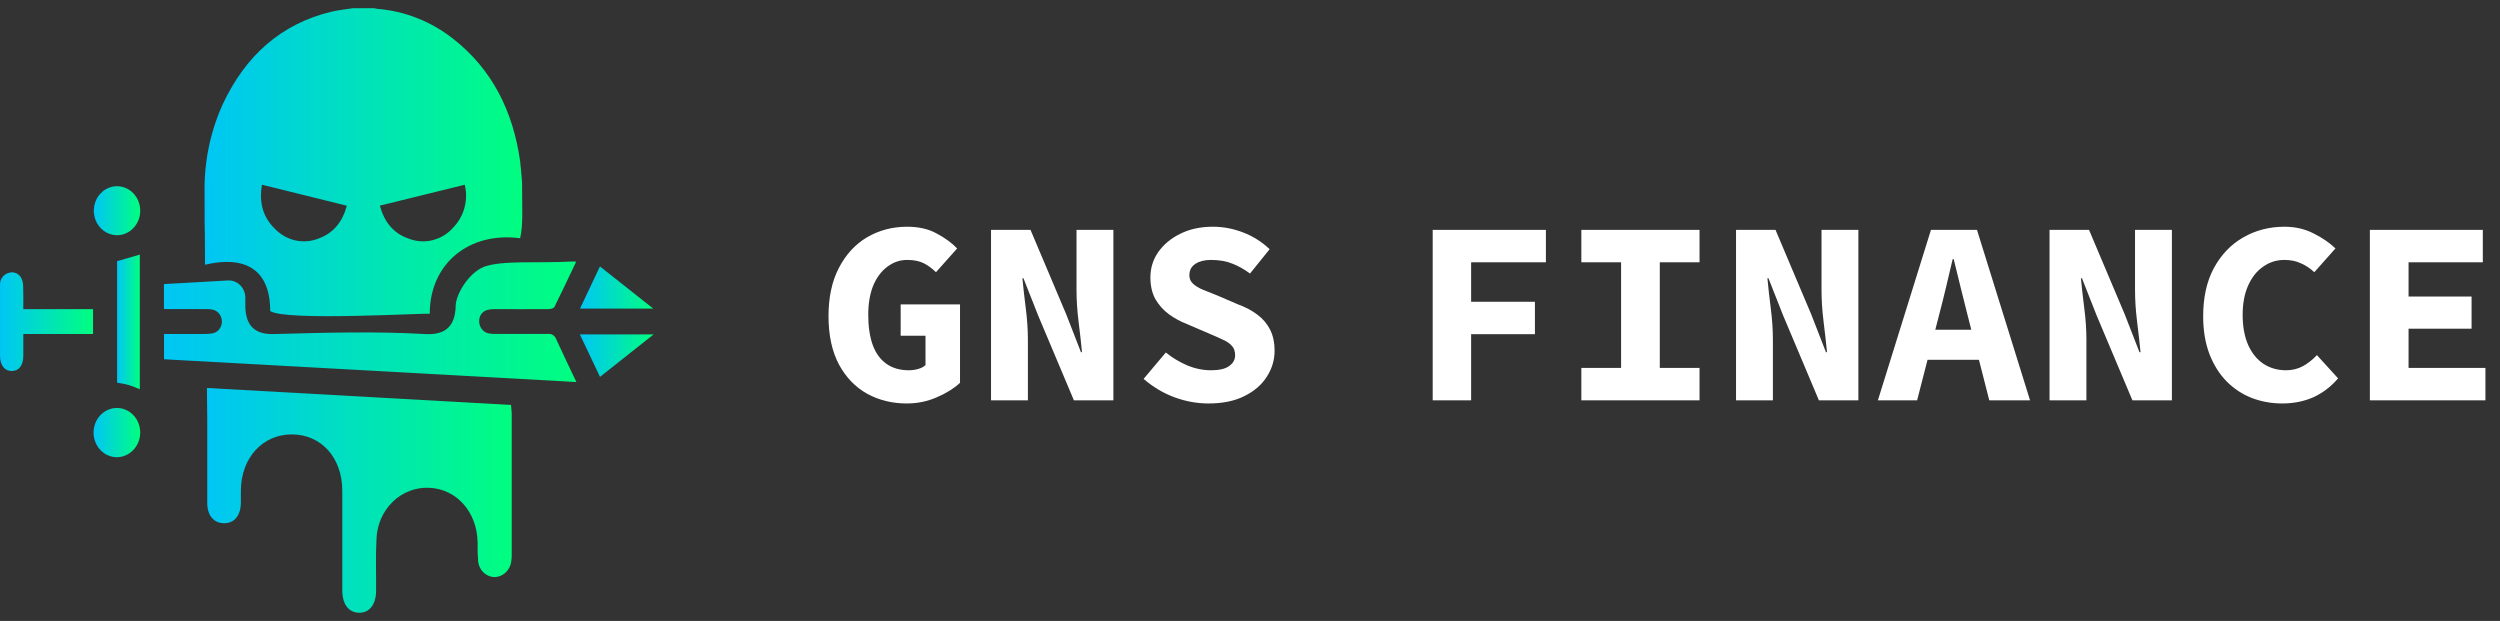
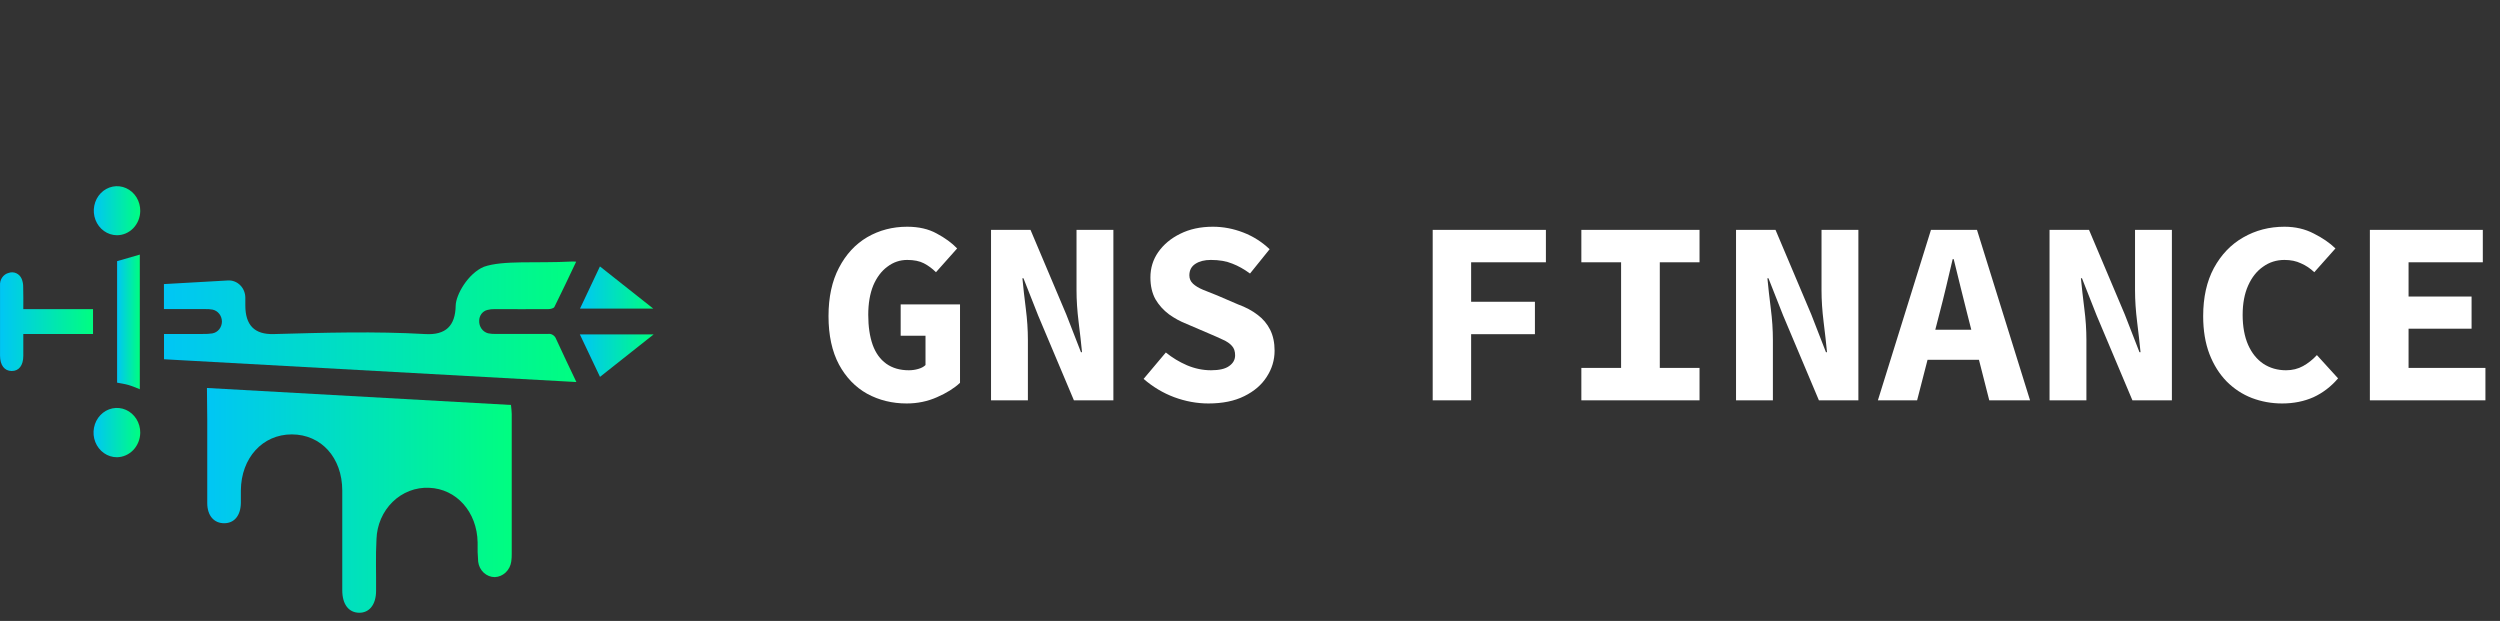
<svg xmlns="http://www.w3.org/2000/svg" width="153" height="38" viewBox="0 0 153 38" fill="none">
  <rect x="0" y="0" width="153" height="38" fill="#333333" stroke="none" />
-   <path d="M31.95 11.146C31.95 12.833 32.026 13.758 31.831 14.58C28.714 14.169 26.3 16.122 26.3 19.205C26.162 19.136 17.494 19.672 16.537 19.037C16.537 14.889 12.546 16.26 12.546 16.196C12.536 11.968 12.522 15.96 12.52 11.731C12.493 9.863 12.882 8.013 13.654 6.331C15.041 3.4 17.199 1.466 20.262 0.722C20.702 0.615 21.158 0.572 21.608 0.5H22.886C22.95 0.518 23.015 0.531 23.08 0.541C24.774 0.673 26.397 1.315 27.756 2.391C30.124 4.257 31.396 6.806 31.831 9.855C31.881 10.286 31.913 10.718 31.95 11.146ZM23.248 12.585C23.519 13.592 24.084 14.284 25.001 14.599C25.483 14.79 26.009 14.822 26.508 14.69C27.007 14.559 27.457 14.269 27.797 13.861C28.102 13.529 28.323 13.12 28.436 12.672C28.549 12.225 28.552 11.755 28.443 11.306L23.248 12.585ZM16.031 11.304C15.848 12.371 16.077 13.275 16.81 13.988C17.16 14.357 17.605 14.61 18.089 14.715C18.574 14.821 19.077 14.774 19.537 14.58C20.419 14.249 20.965 13.569 21.224 12.589L16.031 11.304Z" fill="url(#paint0_linear_152_4)" />
  <path d="M12.665 23.744L31.272 24.784C31.291 24.99 31.318 25.171 31.318 25.341C31.318 28.19 31.318 31.039 31.318 33.888C31.321 34.047 31.312 34.206 31.289 34.363C31.254 34.621 31.134 34.858 30.95 35.033C30.767 35.207 30.531 35.309 30.284 35.319C30.035 35.32 29.795 35.225 29.607 35.053C29.42 34.88 29.298 34.642 29.265 34.382C29.232 33.985 29.22 33.587 29.23 33.189C29.197 31.329 27.933 29.913 26.256 29.853C25.849 29.834 25.442 29.901 25.06 30.049C24.677 30.197 24.326 30.424 24.027 30.716C23.729 31.008 23.488 31.36 23.318 31.751C23.149 32.142 23.055 32.565 23.041 32.994C22.981 34.047 23.028 35.105 23.016 36.16C23.016 37 22.601 37.514 21.97 37.5C21.339 37.486 20.947 36.986 20.947 36.127C20.947 34.096 20.947 32.063 20.947 30.03C20.947 27.997 19.646 26.587 17.858 26.585C16.07 26.583 14.757 28.024 14.741 30.012C14.741 30.27 14.741 30.529 14.741 30.788C14.726 31.555 14.34 32.022 13.718 32.022C13.097 32.022 12.688 31.559 12.684 30.801C12.684 29.109 12.684 27.415 12.684 25.722L12.665 23.744Z" fill="url(#paint1_linear_152_4)" />
  <path d="M35.261 16.015C34.803 16.977 34.379 17.888 33.931 18.782C33.886 18.872 33.691 18.916 33.566 18.918C32.472 18.928 31.377 18.918 30.282 18.918C30.127 18.912 29.971 18.93 29.82 18.971C29.68 19.006 29.555 19.09 29.465 19.209C29.375 19.329 29.326 19.477 29.326 19.629C29.318 19.804 29.369 19.976 29.468 20.116C29.567 20.256 29.71 20.356 29.871 20.398C30.019 20.428 30.169 20.441 30.319 20.437C31.389 20.437 32.462 20.437 33.526 20.437C33.633 20.419 33.742 20.441 33.836 20.5C33.929 20.558 34 20.648 34.038 20.755C34.427 21.61 34.833 22.449 35.275 23.38L10.037 21.987V20.439H12.413C12.609 20.444 12.804 20.432 12.998 20.404C13.159 20.375 13.306 20.288 13.413 20.157C13.519 20.026 13.579 19.859 13.582 19.686C13.582 19.513 13.526 19.344 13.422 19.21C13.318 19.075 13.173 18.983 13.011 18.948C12.857 18.921 12.701 18.91 12.546 18.916H10.033V17.386L13.954 17.164C14.091 17.156 14.227 17.178 14.355 17.228C14.484 17.278 14.601 17.355 14.7 17.454C14.8 17.553 14.879 17.673 14.932 17.805C14.986 17.938 15.014 18.081 15.014 18.225C15.014 18.381 15.014 18.535 15.014 18.689C15.014 19.902 15.575 20.478 16.751 20.445C19.845 20.361 22.94 20.268 26.032 20.445C27.282 20.515 27.867 19.941 27.888 18.698C27.904 18.038 28.638 16.739 29.612 16.328C30.781 15.916 32.805 16.122 35.018 16.005C35.076 16.001 35.127 16.009 35.261 16.015Z" fill="url(#paint2_linear_152_4)" />
  <path d="M1.426 18.92H5.693V20.439H1.426C1.426 20.916 1.426 21.347 1.426 21.781C1.426 22.367 1.154 22.712 0.712 22.706C0.269 22.7 0.002 22.348 0.002 21.759C0.002 20.331 0.002 18.902 0.002 17.473C-0.011 17.299 0.034 17.125 0.131 16.984C0.228 16.843 0.37 16.742 0.53 16.702C0.681 16.648 0.845 16.654 0.991 16.719C1.138 16.785 1.256 16.905 1.323 17.057C1.391 17.219 1.423 17.395 1.419 17.571C1.434 18.007 1.426 18.443 1.426 18.92Z" fill="url(#paint3_linear_152_4)" />
  <path d="M8.556 23.822C8.322 23.732 8.096 23.629 7.863 23.561C7.629 23.493 7.407 23.467 7.167 23.419V15.982L8.556 15.582V23.822Z" fill="url(#paint4_linear_152_4)" />
  <path d="M7.16 27.983C6.876 27.984 6.598 27.896 6.362 27.73C6.126 27.565 5.942 27.329 5.833 27.053C5.724 26.776 5.696 26.472 5.752 26.179C5.807 25.885 5.944 25.616 6.145 25.405C6.346 25.194 6.601 25.05 6.88 24.993C7.158 24.936 7.446 24.967 7.708 25.083C7.969 25.199 8.192 25.394 8.348 25.644C8.504 25.894 8.586 26.187 8.583 26.486C8.577 26.882 8.425 27.259 8.159 27.539C7.893 27.818 7.535 27.977 7.16 27.983Z" fill="url(#paint5_linear_152_4)" />
  <path d="M7.152 14.396C6.87 14.393 6.595 14.303 6.362 14.136C6.129 13.969 5.949 13.733 5.843 13.457C5.738 13.182 5.712 12.879 5.77 12.588C5.827 12.297 5.965 12.031 6.166 11.823C6.368 11.615 6.623 11.475 6.9 11.42C7.177 11.365 7.463 11.399 7.721 11.516C7.98 11.633 8.2 11.828 8.354 12.077C8.507 12.327 8.587 12.618 8.583 12.915C8.577 13.311 8.424 13.689 8.156 13.966C7.888 14.243 7.527 14.397 7.152 14.396Z" fill="url(#paint6_linear_152_4)" />
  <path d="M36.716 16.305L39.977 18.885H35.497L36.716 16.305Z" fill="url(#paint7_linear_152_4)" />
  <path d="M35.487 20.465H40.003L36.72 23.064L35.487 20.465Z" fill="url(#paint8_linear_152_4)" />
  <path d="M55.489 24.692C54.604 24.692 53.799 24.494 53.073 24.1C52.348 23.695 51.772 23.097 51.345 22.308C50.919 21.508 50.705 20.521 50.705 19.348C50.705 18.185 50.919 17.198 51.345 16.388C51.772 15.566 52.348 14.943 53.073 14.516C53.809 14.089 54.625 13.876 55.521 13.876C56.225 13.876 56.828 14.014 57.329 14.292C57.831 14.559 58.247 14.863 58.577 15.204L57.281 16.66C57.057 16.436 56.812 16.255 56.545 16.116C56.279 15.977 55.937 15.908 55.521 15.908C55.073 15.908 54.668 16.047 54.305 16.324C53.943 16.59 53.655 16.974 53.441 17.476C53.239 17.977 53.137 18.575 53.137 19.268C53.137 19.983 53.228 20.596 53.409 21.108C53.591 21.609 53.868 21.993 54.241 22.26C54.615 22.526 55.073 22.66 55.617 22.66C55.82 22.66 56.012 22.633 56.193 22.58C56.385 22.526 56.535 22.447 56.641 22.34V20.548H55.121V18.628H58.753V23.428C58.401 23.759 57.932 24.052 57.345 24.308C56.769 24.564 56.151 24.692 55.489 24.692Z" fill="white" />
  <path d="M60.651 24.5V14.068H63.067L65.259 19.252L66.155 21.556H66.219C66.166 21.001 66.096 20.383 66.011 19.7C65.926 19.017 65.883 18.372 65.883 17.764V14.068H68.139V24.5H65.723L63.531 19.3L62.635 17.028H62.571C62.624 17.593 62.694 18.212 62.779 18.884C62.864 19.545 62.907 20.185 62.907 20.804V24.5H60.651Z" fill="white" />
  <path d="M73.957 24.692C73.253 24.692 72.554 24.564 71.861 24.308C71.178 24.052 70.554 23.678 69.989 23.188L71.349 21.572C71.743 21.892 72.175 22.153 72.645 22.356C73.125 22.558 73.615 22.66 74.117 22.66C74.618 22.66 74.986 22.575 75.221 22.404C75.466 22.233 75.589 22.015 75.589 21.748C75.589 21.503 75.525 21.311 75.397 21.172C75.269 21.023 75.082 20.895 74.837 20.788C74.591 20.671 74.303 20.543 73.973 20.404L72.629 19.828C72.245 19.678 71.882 19.481 71.541 19.236C71.199 18.98 70.922 18.671 70.709 18.308C70.506 17.934 70.405 17.492 70.405 16.98C70.405 16.404 70.565 15.886 70.885 15.428C71.215 14.959 71.663 14.585 72.229 14.308C72.805 14.02 73.471 13.876 74.229 13.876C74.858 13.876 75.477 13.993 76.085 14.228C76.693 14.463 77.231 14.804 77.701 15.252L76.501 16.74C76.138 16.473 75.775 16.27 75.413 16.132C75.05 15.982 74.613 15.908 74.101 15.908C73.717 15.908 73.402 15.988 73.157 16.148C72.911 16.308 72.789 16.543 72.789 16.852C72.789 17.055 72.863 17.225 73.013 17.364C73.162 17.503 73.365 17.625 73.621 17.732C73.877 17.838 74.17 17.956 74.501 18.084L75.765 18.628C76.234 18.799 76.634 19.012 76.965 19.268C77.295 19.513 77.551 19.817 77.733 20.18C77.914 20.543 78.005 20.969 78.005 21.46C78.005 22.036 77.845 22.569 77.525 23.06C77.215 23.55 76.757 23.945 76.149 24.244C75.551 24.543 74.821 24.692 73.957 24.692Z" fill="white" />
  <path d="M87.681 24.5V14.068H94.609V16.052H90.033V18.468H93.937V20.452H90.033V24.5H87.681Z" fill="white" />
  <path d="M96.779 24.5V22.516H99.211V16.052H96.779V14.068H104.011V16.052H101.579V22.516H104.011V24.5H96.779Z" fill="white" />
  <path d="M106.245 24.5V14.068H108.661L110.853 19.252L111.749 21.556H111.813C111.76 21.001 111.69 20.383 111.605 19.7C111.52 19.017 111.477 18.372 111.477 17.764V14.068H113.733V24.5H111.317L109.125 19.3L108.229 17.028H108.165C108.218 17.593 108.288 18.212 108.373 18.884C108.458 19.545 108.501 20.185 108.501 20.804V24.5H106.245Z" fill="white" />
-   <path d="M114.927 24.5L118.175 14.068H120.991L124.239 24.5H121.743L120.399 19.22C120.271 18.697 120.132 18.142 119.983 17.556C119.833 16.969 119.695 16.404 119.567 15.86H119.503C119.375 16.404 119.241 16.969 119.103 17.556C118.964 18.142 118.825 18.697 118.687 19.22L117.327 24.5H114.927ZM117.071 22.02V20.18H122.063V22.02H117.071Z" fill="white" />
+   <path d="M114.927 24.5L118.175 14.068H120.991L124.239 24.5H121.743L120.399 19.22C120.271 18.697 120.132 18.142 119.983 17.556C119.833 16.969 119.695 16.404 119.567 15.86H119.503C119.375 16.404 119.241 16.969 119.103 17.556C118.964 18.142 118.825 18.697 118.687 19.22L117.327 24.5H114.927ZM117.071 22.02V20.18H122.063V22.02H117.071" fill="white" />
  <path d="M125.432 24.5V14.068H127.848L130.04 19.252L130.936 21.556H131C130.947 21.001 130.878 20.383 130.792 19.7C130.707 19.017 130.664 18.372 130.664 17.764V14.068H132.92V24.5H130.504L128.312 19.3L127.416 17.028H127.352C127.406 17.593 127.475 18.212 127.56 18.884C127.646 19.545 127.688 20.185 127.688 20.804V24.5H125.432Z" fill="white" />
  <path d="M139.666 24.692C139.015 24.692 138.397 24.58 137.81 24.356C137.234 24.132 136.722 23.796 136.274 23.348C135.826 22.889 135.474 22.329 135.218 21.668C134.962 20.996 134.834 20.223 134.834 19.348C134.834 18.196 135.053 17.215 135.49 16.404C135.938 15.582 136.535 14.959 137.282 14.532C138.039 14.095 138.882 13.876 139.81 13.876C140.471 13.876 141.069 14.014 141.602 14.292C142.135 14.559 142.578 14.863 142.93 15.204L141.634 16.66C141.389 16.425 141.117 16.244 140.818 16.116C140.53 15.977 140.194 15.908 139.81 15.908C139.319 15.908 138.882 16.047 138.498 16.324C138.114 16.59 137.81 16.974 137.586 17.476C137.362 17.977 137.25 18.575 137.25 19.268C137.25 19.983 137.362 20.596 137.586 21.108C137.81 21.609 138.119 21.993 138.514 22.26C138.919 22.526 139.383 22.66 139.906 22.66C140.29 22.66 140.637 22.575 140.946 22.404C141.255 22.233 141.538 22.009 141.794 21.732L143.09 23.156C142.663 23.657 142.162 24.041 141.586 24.308C141.01 24.564 140.37 24.692 139.666 24.692Z" fill="white" />
  <path d="M145.036 24.5V14.068H151.948V16.052H147.404V18.148H151.26V20.116H147.404V22.516H152.108V24.5H145.036Z" fill="white" />
  <defs>
    <linearGradient id="paint0_linear_152_4" x1="12.528" y1="9.925" x2="31.957" y2="9.925" gradientUnits="userSpaceOnUse">
      <stop stop-color="#00C6F5" />
      <stop offset="1" stop-color="#00FE80" />
    </linearGradient>
    <linearGradient id="paint1_linear_152_4" x1="12.67" y1="30.622" x2="31.328" y2="30.622" gradientUnits="userSpaceOnUse">
      <stop stop-color="#00C6F5" />
      <stop offset="1" stop-color="#00FE80" />
    </linearGradient>
    <linearGradient id="paint2_linear_152_4" x1="10.033" y1="19.695" x2="35.271" y2="19.695" gradientUnits="userSpaceOnUse">
      <stop stop-color="#00C6F5" />
      <stop offset="1" stop-color="#00FE80" />
    </linearGradient>
    <linearGradient id="paint3_linear_152_4" x1="0.002" y1="19.684" x2="5.693" y2="19.684" gradientUnits="userSpaceOnUse">
      <stop stop-color="#00C6F5" />
      <stop offset="1" stop-color="#00FE80" />
    </linearGradient>
    <linearGradient id="paint4_linear_152_4" x1="7.167" y1="19.701" x2="8.556" y2="19.701" gradientUnits="userSpaceOnUse">
      <stop stop-color="#00C6F5" />
      <stop offset="1" stop-color="#00FE80" />
    </linearGradient>
    <linearGradient id="paint5_linear_152_4" x1="5.718" y1="26.476" x2="8.583" y2="26.476" gradientUnits="userSpaceOnUse">
      <stop stop-color="#00C6F5" />
      <stop offset="1" stop-color="#00FE80" />
    </linearGradient>
    <linearGradient id="paint6_linear_152_4" x1="5.72" y1="12.895" x2="8.585" y2="12.895" gradientUnits="userSpaceOnUse">
      <stop stop-color="#00C6F5" />
      <stop offset="1" stop-color="#00FE80" />
    </linearGradient>
    <linearGradient id="paint7_linear_152_4" x1="35.501" y1="17.596" x2="39.977" y2="17.596" gradientUnits="userSpaceOnUse">
      <stop stop-color="#00C6F5" />
      <stop offset="1" stop-color="#00FE80" />
    </linearGradient>
    <linearGradient id="paint8_linear_152_4" x1="35.487" y1="21.765" x2="40.003" y2="21.765" gradientUnits="userSpaceOnUse">
      <stop stop-color="#00C6F5" />
      <stop offset="1" stop-color="#00FE80" />
    </linearGradient>
  </defs>
</svg>